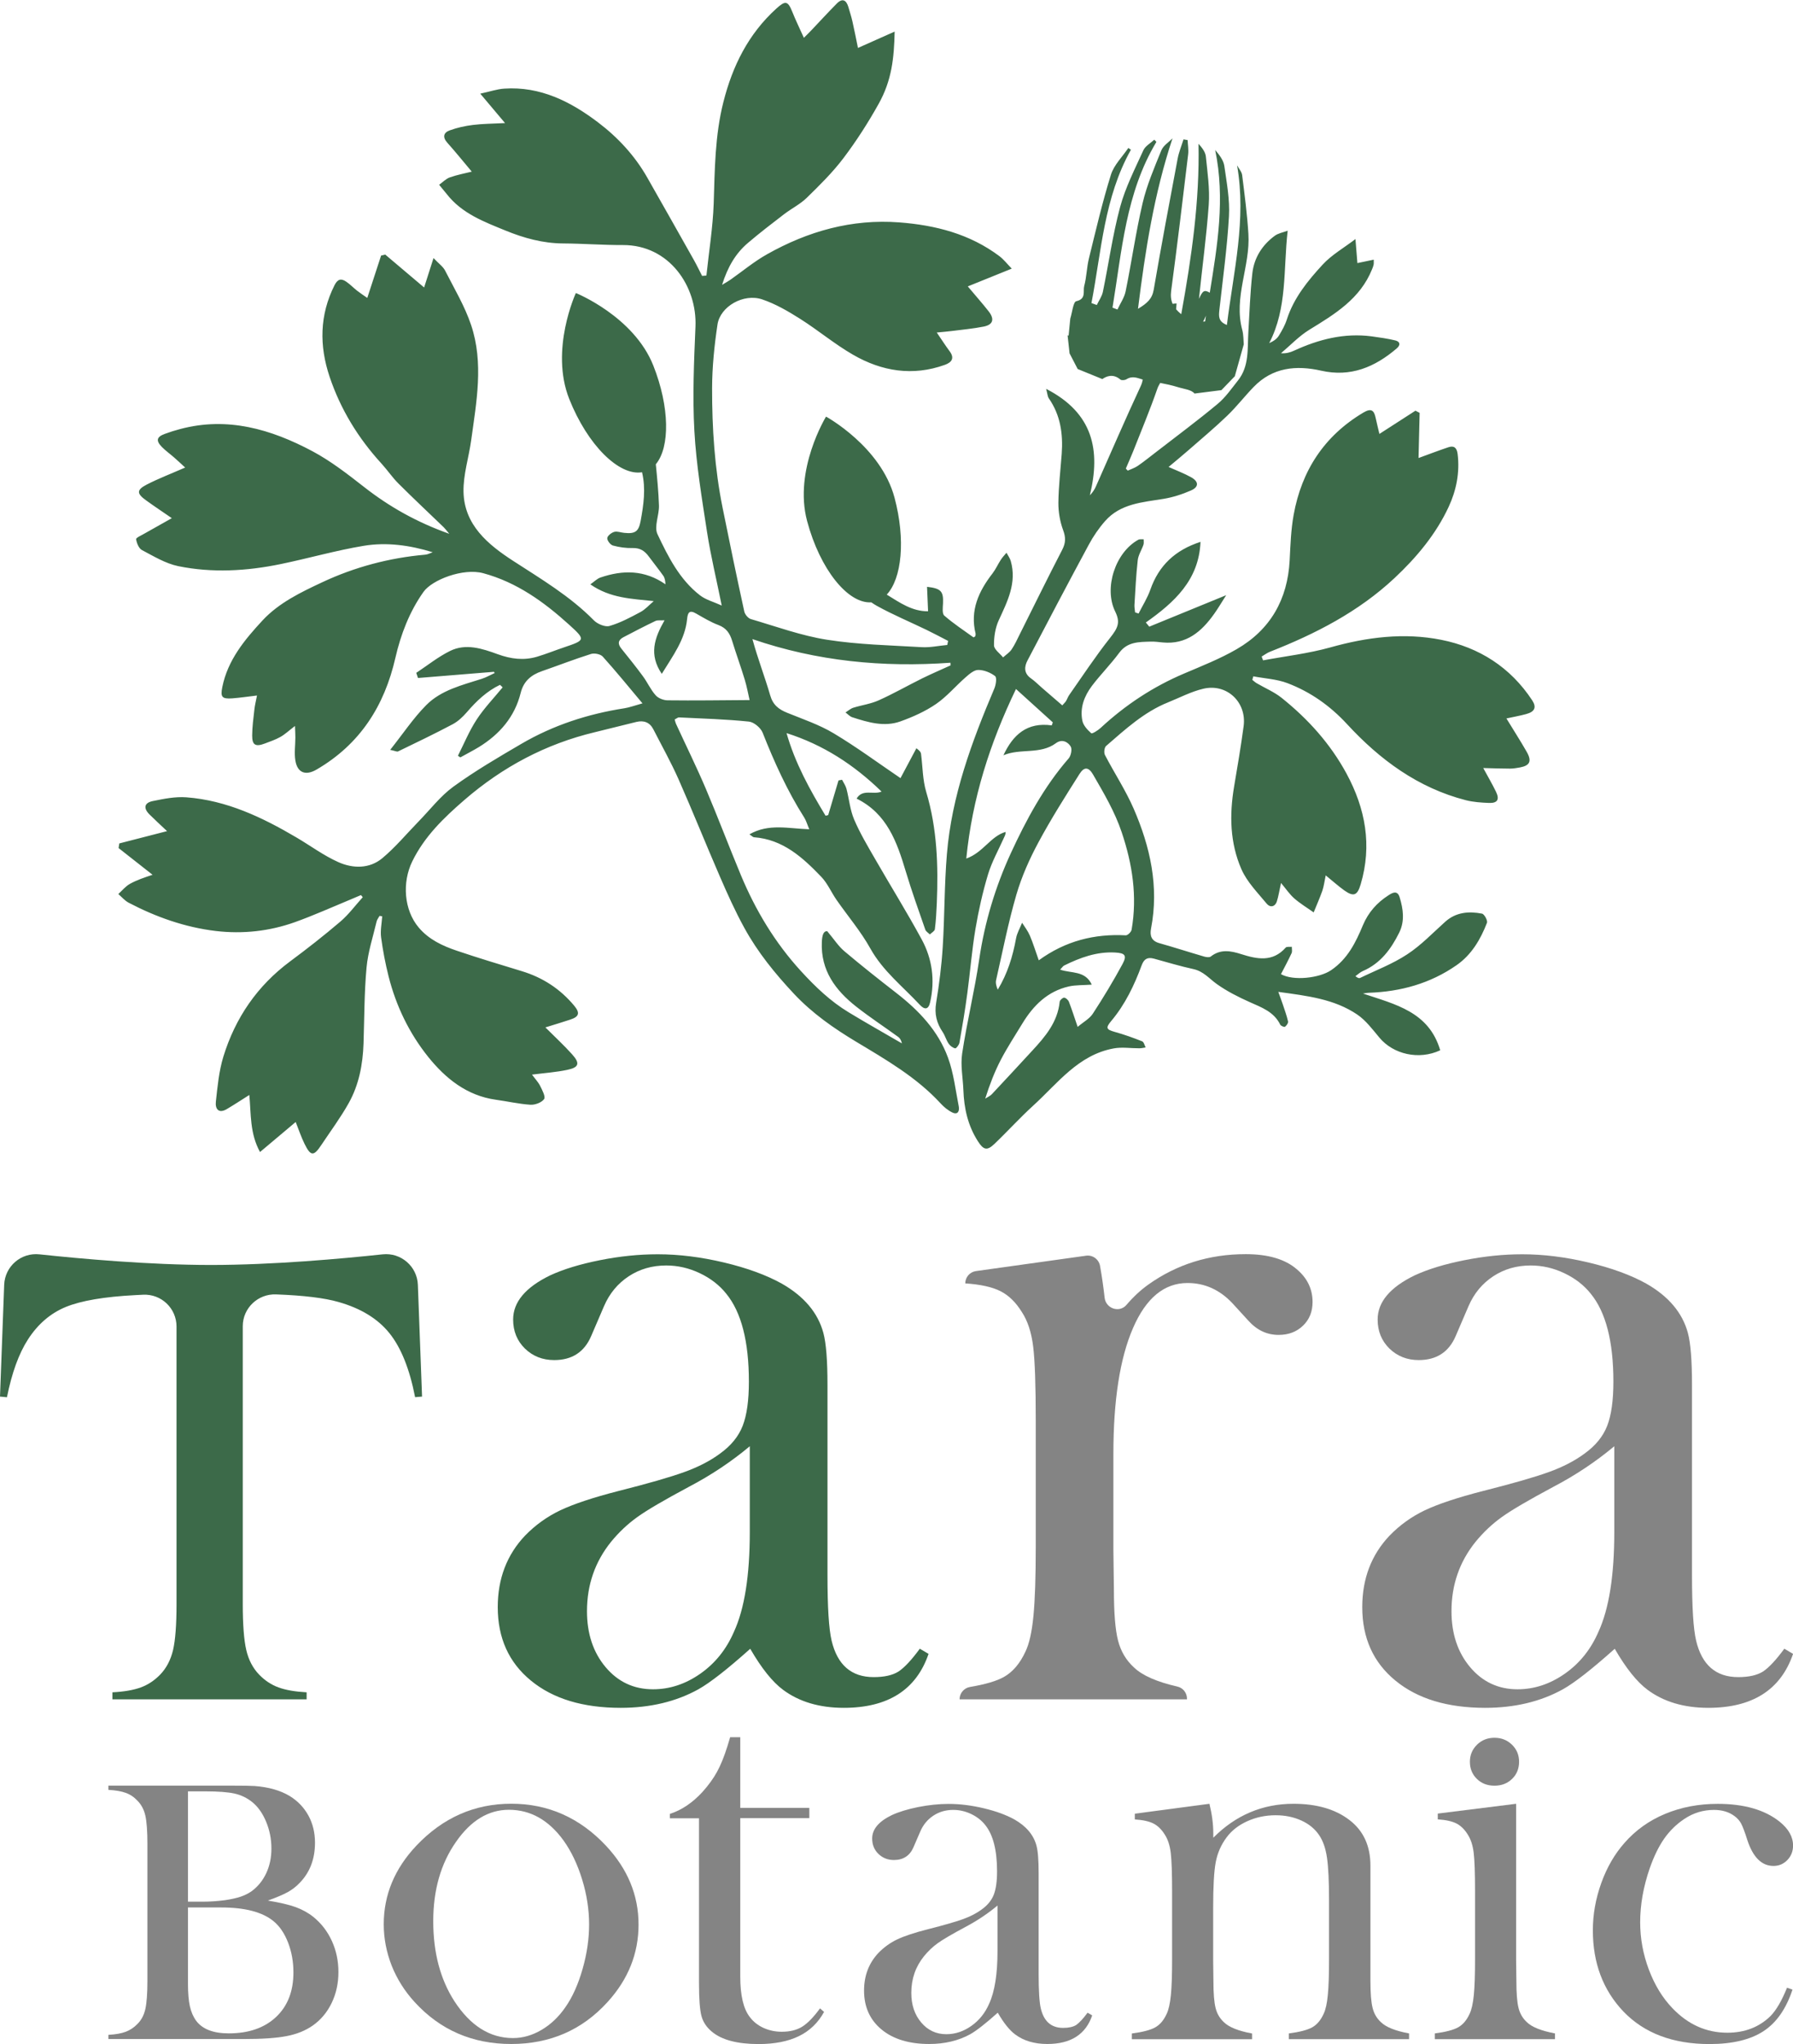
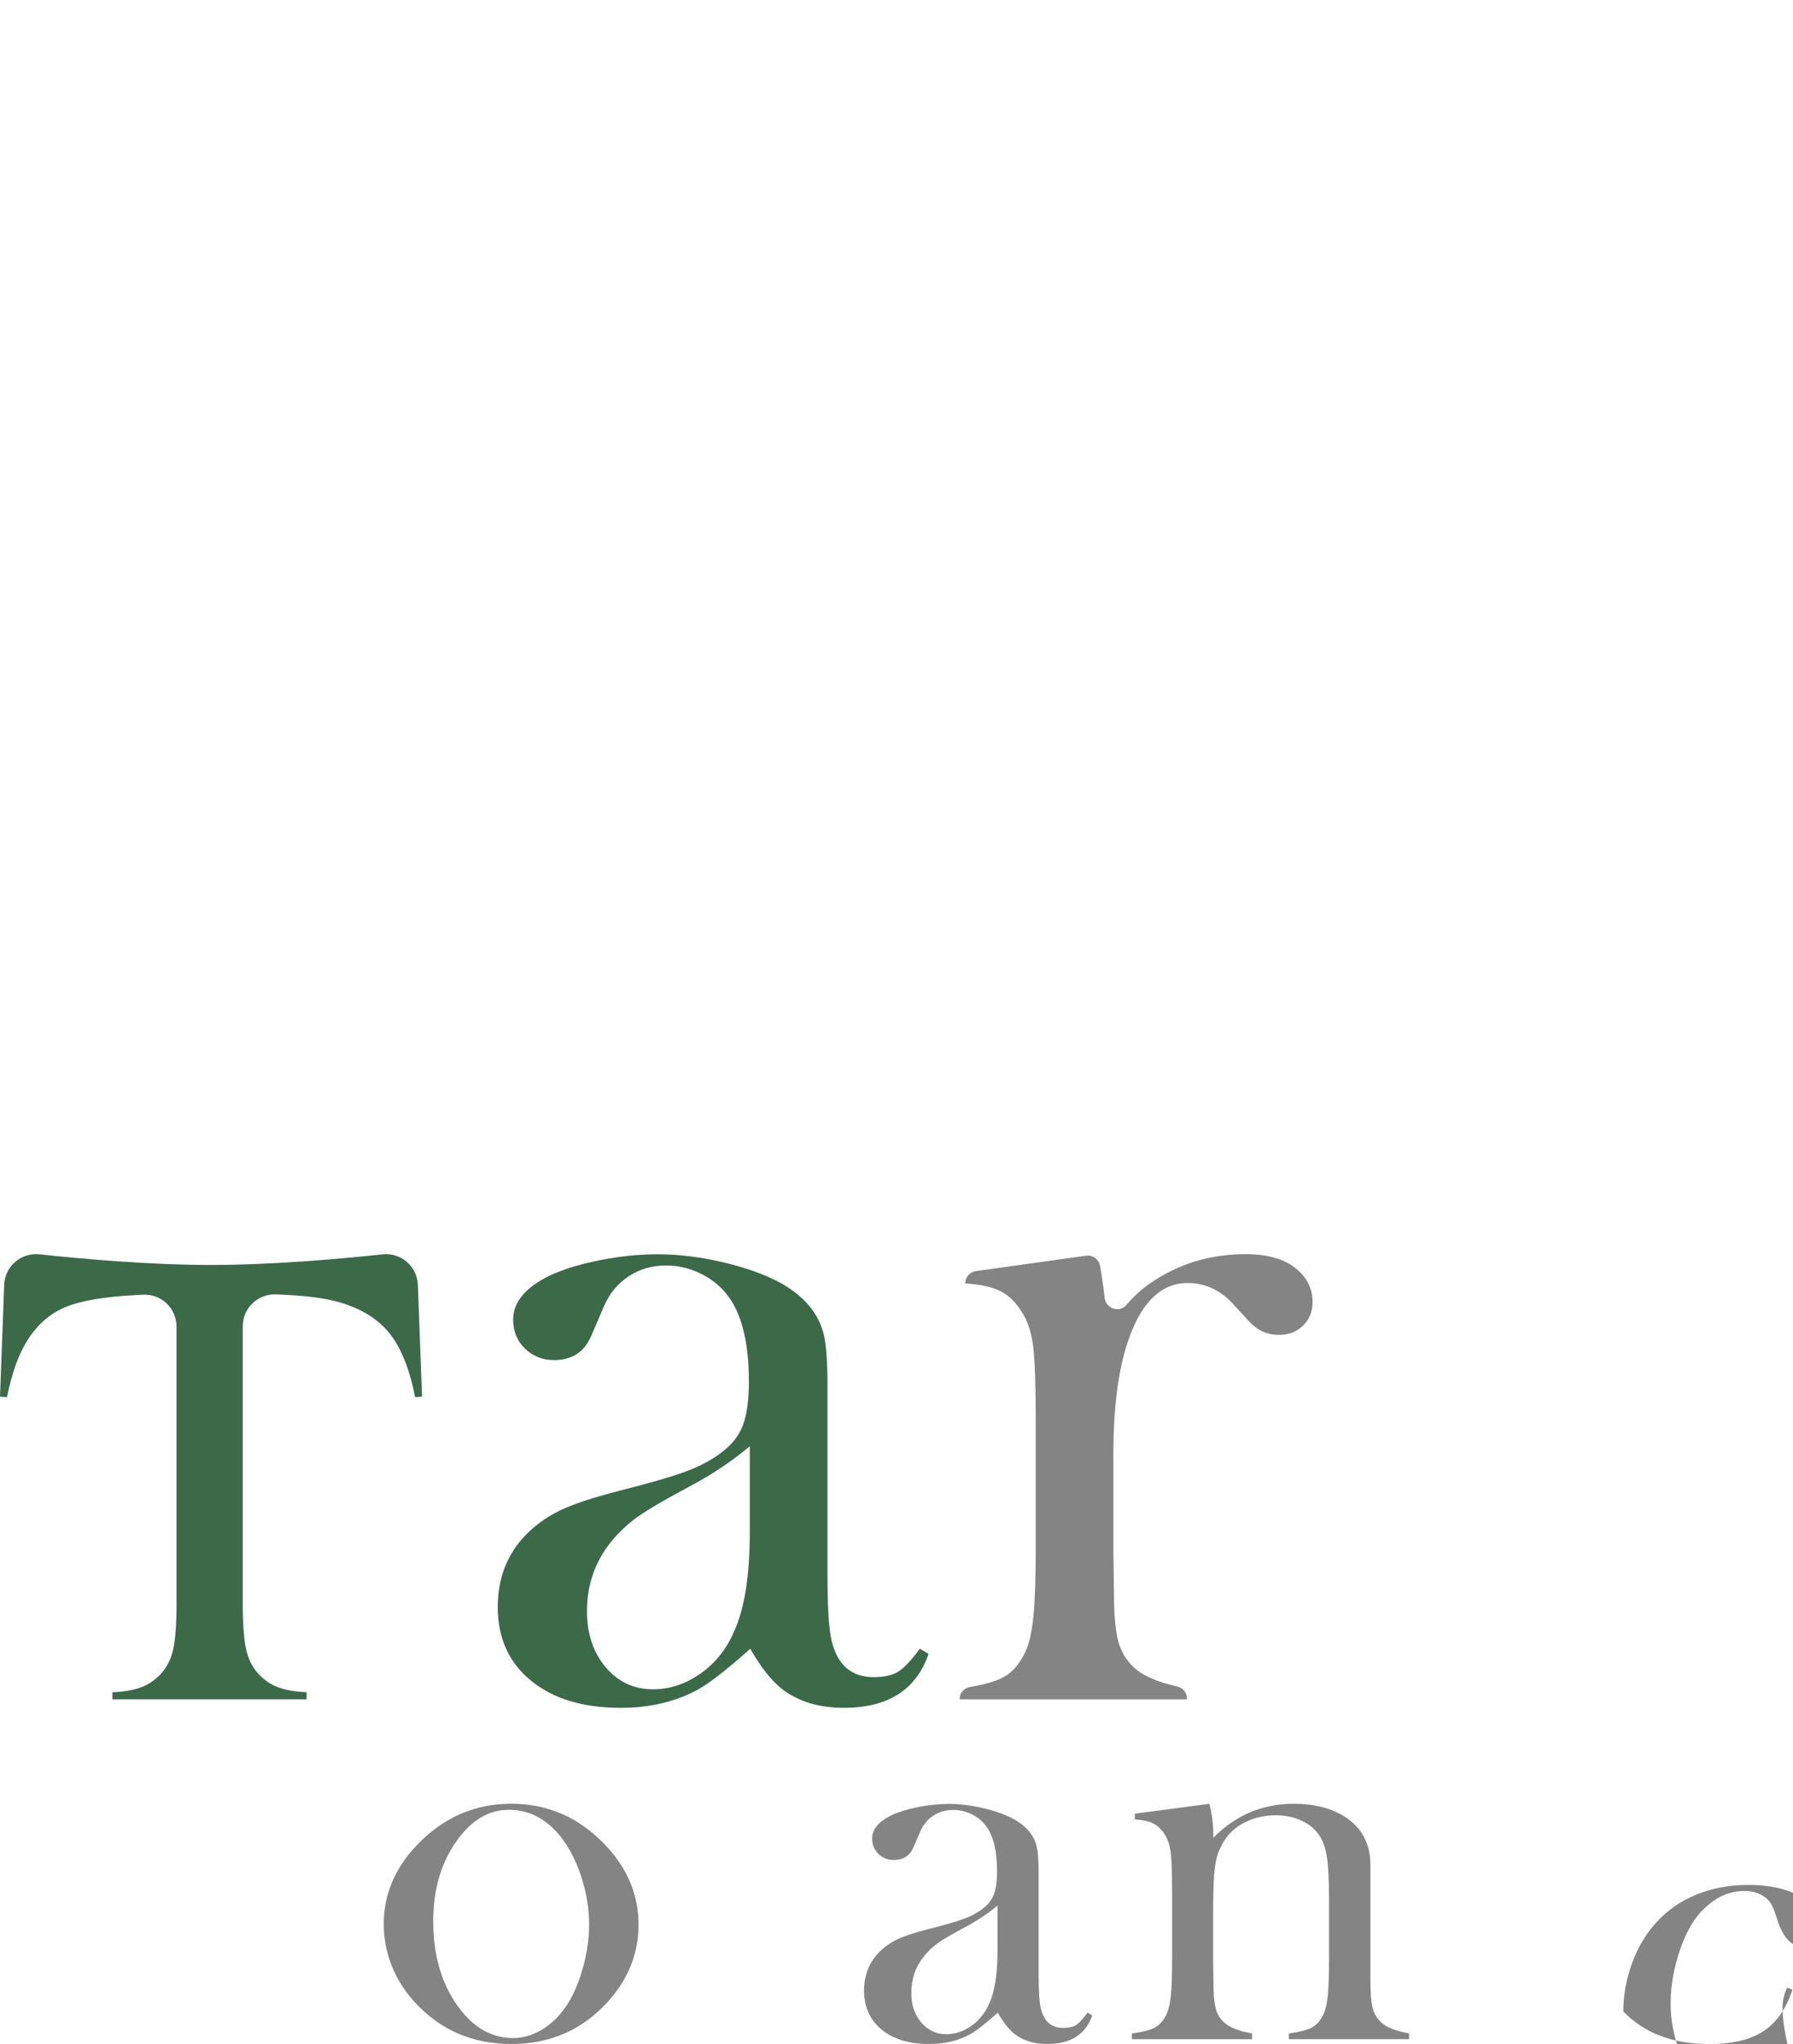
<svg xmlns="http://www.w3.org/2000/svg" version="1.1" id="Layer_1" x="0px" y="0px" viewBox="0 0 278.52 317.4" style="enable-background:new 0 0 278.52 317.4;" xml:space="preserve">
  <style type="text/css">
	.st0{fill:#3C6A49;}
	.st1{fill:#848484;}
</style>
  <g>
-     <path class="st0" d="M20.18,137.25c-0.68,0.38-1.21,1.04-1.8,1.58c0.53,0.46,1,1.03,1.61,1.35c4.26,2.23,8.76,3.82,13.54,4.39   c4.17,0.49,8.31,0.04,12.27-1.37c2.91-1.04,5.74-2.32,8.6-3.5c0.56-0.23,1.12-0.47,1.67-0.71c0.09,0.11,0.18,0.22,0.28,0.33   c-1.15,1.27-2.18,2.68-3.48,3.79c-2.53,2.16-5.15,4.21-7.82,6.19c-5.1,3.79-8.5,8.77-10.35,14.77c-0.69,2.25-0.91,4.66-1.17,7.01   c-0.12,1.09,0.41,1.91,1.71,1.14c1.13-0.67,2.23-1.39,3.49-2.19c0.28,2.97,0.06,5.96,1.66,8.86c1.88-1.58,3.63-3.05,5.54-4.66   c0.49,1.23,0.86,2.34,1.37,3.38c0.96,1.96,1.43,1.98,2.62,0.18c1.43-2.15,2.98-4.23,4.24-6.48c1.6-2.85,2.2-6.02,2.31-9.28   c0.13-3.94,0.11-7.89,0.47-11.8c0.22-2.4,1-4.76,1.56-7.13c0.07-0.31,0.3-0.59,0.46-0.88c0.14,0.02,0.27,0.05,0.41,0.07   c-0.07,1.09-0.31,2.21-0.17,3.27c0.27,2.03,0.66,4.06,1.16,6.05c1.16,4.59,3.2,8.82,6.14,12.49c2.69,3.35,6,6.04,10.52,6.67   c1.8,0.25,3.58,0.66,5.38,0.78c0.72,0.04,1.74-0.34,2.12-0.88c0.26-0.36-0.29-1.39-0.61-2.04c-0.31-0.61-0.81-1.13-1.27-1.76   c1.96-0.25,3.75-0.37,5.49-0.74c1.81-0.38,2-1.01,0.75-2.4c-1.26-1.41-2.66-2.69-4.16-4.19c1.36-0.42,2.62-0.8,3.86-1.21   c1.37-0.45,1.55-1.02,0.64-2.13c-2.18-2.63-4.91-4.41-8.18-5.4c-3.37-1.03-6.75-2.04-10.08-3.17c-2.22-0.75-4.33-1.73-5.91-3.59   c-2.32-2.74-2.59-7.03-1.02-10.26c1.91-3.91,4.91-6.79,8.12-9.57c5.93-5.12,12.63-8.69,20.25-10.51c2.16-0.52,4.31-1.08,6.47-1.6   c1.14-0.27,2.06,0.06,2.62,1.15c1.32,2.58,2.74,5.11,3.91,7.75c2.21,5,4.24,10.08,6.42,15.1c1.17,2.7,2.38,5.4,3.8,7.98   c2.07,3.78,4.76,7.09,7.73,10.26c2.85,3.03,6.17,5.34,9.65,7.43c4.66,2.8,9.37,5.51,13.11,9.57c0.51,0.56,1.14,1.08,1.82,1.41   c0.9,0.43,1.13-0.28,1-0.95c-0.5-2.54-0.79-5.16-1.67-7.56c-1.53-4.19-4.54-7.34-8.03-10.05c-2.73-2.12-5.45-4.27-8.09-6.5   c-0.9-0.76-1.56-1.81-2.64-3.09c-0.62-0.04-0.79,0.68-0.84,1.7c-0.18,4.4,2.12,7.48,5.34,10.01c2.11,1.66,4.36,3.13,6.53,4.71   c0.28,0.2,0.47,0.54,0.57,1c-2.76-1.61-5.55-3.17-8.28-4.83c-2.81-1.7-5.14-3.93-7.37-6.36c-4.06-4.43-7.08-9.46-9.37-14.95   c-1.85-4.44-3.55-8.95-5.43-13.38c-1.45-3.41-3.1-6.75-4.65-10.12c-0.08-0.18-0.12-0.38-0.2-0.66c0.26-0.12,0.48-0.33,0.69-0.32   c3.62,0.18,7.24,0.28,10.84,0.65c0.78,0.08,1.83,0.96,2.13,1.71c1.81,4.57,3.82,9.03,6.46,13.18c0.31,0.49,0.47,1.08,0.79,1.83   c-3.24-0.1-6.29-0.94-9.3,0.79c0.39,0.25,0.54,0.44,0.71,0.45c4.49,0.33,7.56,3.13,10.45,6.14c0.98,1.02,1.56,2.42,2.39,3.61   c1.75,2.51,3.76,4.87,5.24,7.53c1.95,3.5,5.03,5.89,7.66,8.72c0.73,0.79,1.35,0.83,1.62-0.36c0.78-3.42,0.34-6.75-1.31-9.78   c-2.29-4.22-4.83-8.3-7.22-12.46c-1.16-2.01-2.36-4.02-3.27-6.15c-0.64-1.5-0.78-3.2-1.2-4.8c-0.13-0.48-0.45-0.92-0.68-1.38   c-0.18,0.04-0.37,0.07-0.55,0.11c-0.53,1.79-1.07,3.59-1.6,5.38c-0.14,0.03-0.27,0.06-0.41,0.1c-2.45-4.05-4.74-8.18-6.06-12.83   c5.7,1.81,10.48,4.92,14.76,9.08c-1.29,0.55-2.95-0.48-3.88,1.09c4.75,2.34,6.28,6.77,7.65,11.34c0.91,3.03,1.98,6.01,3.02,9   c0.1,0.3,0.47,0.5,0.71,0.75c0.27-0.27,0.74-0.51,0.78-0.81c0.17-1.33,0.24-2.68,0.3-4.03c0.24-5.83,0.06-11.6-1.64-17.27   c-0.57-1.89-0.55-3.96-0.81-5.94c-0.03-0.23-0.17-0.45-0.72-0.86c-0.86,1.62-1.72,3.23-2.47,4.64c-3.44-2.33-6.8-4.82-10.38-6.96   c-2.23-1.34-4.77-2.19-7.2-3.18c-1.32-0.53-2.23-1.21-2.66-2.72c-0.83-2.86-1.92-5.65-2.76-8.73c10.04,3.45,20.29,4.42,30.76,3.67   c0.01,0.14,0.02,0.27,0.02,0.41c-1.47,0.67-2.96,1.31-4.41,2.02c-2.26,1.12-4.46,2.38-6.76,3.41c-1.24,0.56-2.64,0.74-3.95,1.15   c-0.43,0.14-0.8,0.48-1.2,0.73c0.35,0.26,0.67,0.63,1.06,0.75c2.44,0.79,4.95,1.54,7.47,0.64c1.92-0.69,3.85-1.55,5.53-2.7   c1.69-1.16,3.05-2.8,4.61-4.16c0.57-0.5,1.3-1.14,1.96-1.13c0.89,0,1.89,0.41,2.6,0.95c0.3,0.23,0.14,1.35-0.11,1.93   c-3.51,8.27-6.62,16.66-7.37,25.7c-0.4,4.81-0.35,9.65-0.65,14.46c-0.18,2.89-0.55,5.78-1.02,8.64c-0.29,1.73,0.07,3.16,1.02,4.56   c0.37,0.55,0.54,1.24,0.92,1.79c0.23,0.34,0.64,0.65,1.02,0.73c0.16,0.03,0.6-0.54,0.66-0.88c0.45-2.55,0.88-5.1,1.22-7.67   c0.45-3.34,0.71-6.7,1.27-10.02c0.48-2.85,1.12-5.69,1.95-8.45c0.59-1.95,1.61-3.76,2.45-5.64c0.12-0.27,0.29-0.52,0.28-0.95   c-2.35,0.68-3.46,3.19-6.11,4.14c0.93-9.35,3.65-17.86,7.72-26.33c2,1.81,3.86,3.5,5.72,5.18c-0.05,0.16-0.11,0.32-0.16,0.47   c-3.84-0.54-6.03,1.46-7.51,4.64c2.63-1.12,5.71-0.07,8.16-1.88c0.9-0.67,1.83-0.24,2.29,0.52c0.25,0.41,0.05,1.42-0.31,1.84   c-3.85,4.42-6.61,9.56-9.02,14.79c-2.37,5.17-4.03,10.65-4.87,16.36c-0.72,4.92-1.92,9.77-2.66,14.68   c-0.28,1.84,0.12,3.79,0.19,5.68c0.1,2.83,0.69,5.5,2.25,7.94c0.84,1.31,1.39,1.54,2.53,0.46c2.06-1.96,3.98-4.09,6.08-6   c3.8-3.46,6.98-7.86,12.49-8.87c1.29-0.24,2.66-0.01,3.99-0.02c0.32,0,0.65-0.08,0.97-0.13c-0.17-0.33-0.27-0.84-0.54-0.95   c-1.38-0.55-2.78-1.05-4.21-1.45c-1.35-0.37-1.51-0.62-0.6-1.7c2.17-2.58,3.59-5.56,4.74-8.67c0.37-1,0.93-1.28,1.9-1.02   c2.05,0.56,4.09,1.18,6.16,1.63c1.53,0.34,2.43,1.47,3.6,2.31c1.57,1.12,3.35,2.02,5.12,2.81c1.86,0.83,3.76,1.5,4.74,3.5   c0.1,0.2,0.63,0.41,0.74,0.33c0.24-0.18,0.53-0.59,0.47-0.84c-0.2-0.9-0.53-1.78-0.82-2.66c-0.18-0.55-0.4-1.1-0.69-1.92   c4.5,0.62,8.69,1.1,12.26,3.52c1.34,0.91,2.38,2.31,3.44,3.58c2.16,2.6,6.14,3.52,9.45,1.97c-1.76-6-7-7.13-12-8.81   c0.31-0.04,0.61-0.11,0.92-0.12c4.93-0.17,9.53-1.44,13.6-4.27c2.33-1.61,3.74-4,4.74-6.59c0.14-0.35-0.41-1.36-0.77-1.43   c-2.05-0.39-4.03-0.24-5.71,1.26c-1.94,1.74-3.76,3.66-5.92,5.07c-2.26,1.49-4.86,2.47-7.31,3.66c-0.15,0.07-0.37,0.01-0.72-0.28   c0.38-0.27,0.73-0.61,1.14-0.79c2.75-1.18,4.39-3.41,5.66-5.97c0.89-1.8,0.62-3.65,0.07-5.48c-0.34-1.14-1.11-0.73-1.72-0.33   c-1.79,1.14-3.15,2.66-3.99,4.66c-1.12,2.69-2.38,5.25-4.95,6.99c-1.78,1.21-5.84,1.7-7.78,0.61c0.56-1.08,1.14-2.16,1.65-3.26   c0.13-0.28,0.03-0.66,0.04-0.99c-0.33,0.04-0.8-0.06-0.96,0.13c-2.03,2.29-4.44,1.79-6.9,1.01c-1.63-0.52-3.22-0.82-4.73,0.37   c-0.21,0.17-0.7,0.1-1.02,0.01c-2.34-0.68-4.65-1.43-6.99-2.09c-1.24-0.35-1.48-1.19-1.27-2.27c1.26-6.52-0.13-12.7-2.71-18.63   c-1.25-2.87-3-5.52-4.45-8.31c-0.19-0.36-0.1-1.17,0.18-1.41c2.98-2.58,5.89-5.27,9.63-6.77c1.81-0.73,3.58-1.67,5.46-2.11   c3.65-0.87,6.77,2.08,6.27,5.81c-0.42,3.14-0.95,6.26-1.48,9.38c-0.74,4.39-0.65,8.76,1.14,12.84c0.87,1.98,2.52,3.64,3.93,5.35   c0.5,0.61,1.28,0.53,1.57-0.36c0.25-0.77,0.37-1.59,0.65-2.86c0.79,0.94,1.34,1.77,2.06,2.4c0.93,0.81,2,1.45,3.01,2.17   c0.45-1.12,0.95-2.23,1.35-3.37c0.24-0.71,0.33-1.47,0.52-2.38c1.1,0.89,1.97,1.68,2.91,2.35c1.45,1.02,2.01,0.76,2.52-0.96   c1.8-6.06,0.74-11.76-2.2-17.2c-2.51-4.63-5.98-8.48-10.07-11.75c-1.16-0.93-2.59-1.52-3.88-2.28c-0.25-0.14-0.46-0.35-0.68-0.52   c0.05-0.18,0.1-0.36,0.15-0.55c1.78,0.34,3.65,0.43,5.31,1.06c3.57,1.36,6.61,3.5,9.26,6.37c5.09,5.52,11.02,9.9,18.46,11.81   c1.15,0.29,2.36,0.37,3.55,0.42c1.35,0.06,1.71-0.53,1.12-1.74c-0.58-1.19-1.25-2.34-1.98-3.68c1.51,0.04,2.83,0.09,4.15,0.09   c0.52,0,1.04-0.09,1.55-0.18c1.55-0.29,1.88-0.98,1.05-2.43c-0.97-1.7-2.03-3.34-3.15-5.18c1.09-0.24,2.09-0.41,3.07-0.68   c1.35-0.36,1.64-1.06,0.93-2.14c-3.38-5.13-8.24-8.22-14.13-9.39c-5.77-1.15-11.53-0.42-17.22,1.18   c-3.41,0.95-6.96,1.36-10.45,2.01c-0.07-0.2-0.15-0.39-0.22-0.59c0.43-0.25,0.84-0.57,1.3-0.75c7.06-2.77,13.74-6.2,19.33-11.43   c3.43-3.21,6.45-6.82,8.43-11.09c1.17-2.52,1.74-5.31,1.38-8.19c-0.12-0.96-0.55-1.34-1.44-1.04c-1.5,0.5-2.98,1.07-4.63,1.67   c0.06-2.31,0.11-4.66,0.17-7.01c-0.22-0.11-0.43-0.23-0.65-0.34c-1.78,1.15-3.57,2.3-5.6,3.61c-0.2-0.88-0.41-1.67-0.58-2.48   c-0.25-1.22-0.71-1.55-1.92-0.83c-6.08,3.62-9.58,9.01-10.82,15.87c-0.42,2.32-0.5,4.71-0.62,7.08   c-0.32,6.06-2.99,10.76-8.24,13.79c-2.58,1.49-5.39,2.6-8.14,3.77c-4.84,2.05-9.14,4.89-12.98,8.45c-0.42,0.39-1.32,0.95-1.46,0.83   c-0.59-0.52-1.23-1.21-1.38-1.94c-0.41-1.99,0.29-3.83,1.48-5.41c1.34-1.77,2.93-3.36,4.25-5.15c1.29-1.74,3.09-1.67,4.89-1.73   c0.62-0.02,1.24,0.07,1.87,0.13c3.67,0.35,6.02-1.68,7.97-4.42c0.59-0.82,1.1-1.7,1.88-2.92c-4.28,1.75-8.11,3.32-11.95,4.89   c-0.18-0.22-0.36-0.44-0.53-0.65c4.4-3.11,8.25-6.57,8.49-12.52c-3.96,1.28-6.48,3.69-7.79,7.42c-0.45,1.29-1.21,2.48-1.83,3.71   c-0.18-0.06-0.36-0.12-0.54-0.18c-0.03-0.38-0.12-0.76-0.1-1.14c0.14-2.32,0.25-4.65,0.51-6.95c0.09-0.83,0.61-1.6,0.89-2.42   c0.09-0.25,0.02-0.56,0.03-0.84c-0.28,0.02-0.61-0.05-0.83,0.07c-3.59,1.98-5.37,7.51-3.6,11.13c0.84,1.71,0.45,2.55-0.81,4.14   c-2.24,2.83-4.23,5.86-6.31,8.82c-0.21,0.29-0.32,0.65-0.51,0.96c-0.1,0.17-0.26,0.31-0.58,0.67c-1.07-0.92-2.1-1.82-3.14-2.71   c-0.58-0.5-1.12-1.06-1.75-1.5c-1.1-0.78-1.02-1.81-0.51-2.77c3.14-6.01,6.3-12.01,9.52-17.98c0.7-1.3,1.56-2.56,2.54-3.67   c2.4-2.72,5.81-2.9,9.08-3.44c1.45-0.24,2.9-0.71,4.25-1.3c1.23-0.54,1.23-1.36,0.06-2.03c-1.06-0.6-2.22-1.03-3.54-1.62   c1.06-0.89,2.08-1.72,3.06-2.58c2.03-1.78,4.11-3.51,6.05-5.38c1.45-1.39,2.69-3,4.09-4.45c2.95-3.06,6.61-3.42,10.51-2.54   c4.57,1.03,8.33-0.55,11.73-3.46c0.64-0.55,0.51-1.06-0.22-1.24c-1.2-0.29-2.44-0.46-3.67-0.63c-4.26-0.56-8.24,0.46-12.08,2.23   c-0.59,0.27-1.23,0.45-2.01,0.39c1.46-1.23,2.8-2.66,4.41-3.65c3.95-2.42,7.88-4.79,9.73-9.37c0.1-0.24,0.2-0.48,0.25-0.73   c0.04-0.19,0.02-0.39,0.02-0.78c-0.88,0.18-1.65,0.35-2.54,0.53c-0.11-1.32-0.21-2.55-0.3-3.73c-1.81,1.38-3.7,2.45-5.1,3.97   c-2.3,2.5-4.48,5.16-5.56,8.52c-0.28,0.88-0.75,1.71-1.24,2.51c-0.3,0.49-0.8,0.85-1.5,1.16c2.84-5.46,2.18-11.4,2.87-17.46   c-0.76,0.28-1.47,0.4-1.99,0.78c-1.97,1.44-3.23,3.43-3.5,5.85c-0.34,3.04-0.44,6.11-0.62,9.17c-0.15,2.57,0.15,5.25-1.61,7.46   c-1,1.26-1.94,2.63-3.16,3.64c-3.1,2.58-6.35,4.99-9.54,7.46c-0.95,0.73-1.88,1.48-2.86,2.16c-0.47,0.32-1.04,0.5-1.56,0.74   c-0.1-0.11-0.2-0.21-0.3-0.32c0.37-0.88,0.77-1.75,1.12-2.63c1.29-3.27,2.65-6.52,3.8-9.84c0.11-0.31,0.28-0.56,0.42-0.83   c0.89,0.17,1.79,0.36,2.7,0.64c1.05,0.33,2.12,0.39,2.63,1.01c1.51-0.19,2.75-0.35,4.18-0.53c0.41-0.42,1.08-1.12,2.08-2.16   c0.36-1.27,0.87-3.09,1.39-4.95c-0.06-0.66-0.03-1.47-0.23-2.22c-1.39-5.1,1.27-9.93,0.95-14.94c-0.19-3.05-0.59-6.09-0.97-9.12   c-0.07-0.53-0.52-1.02-0.79-1.52c1.48,8.43-0.56,16.5-1.58,24.79c-1.36-0.53-1.27-1.38-1.17-2.32c0.54-4.85,1.21-9.69,1.49-14.55   c0.15-2.59-0.35-5.23-0.72-7.82c-0.13-0.89-0.76-1.71-1.42-2.48c1.57,7.55,0.34,14.86-0.84,22.16c-0.88-0.53-1.13-0.26-1.68,0.96   c0.5-4.87,1.17-9.73,1.52-14.61c0.18-2.48-0.2-5.01-0.45-7.5c-0.07-0.7-0.58-1.35-1.14-1.98c0.18,8.91-1.07,17.59-2.68,26.47   c-0.32-0.26-0.58-0.51-0.8-0.77c0.02-0.31,0.05-0.59,0.07-0.9c-0.23,0-0.41,0.04-0.61,0.06c-0.26-0.59-0.33-1.24-0.23-2.01   c0.95-7.06,1.79-14.13,2.64-21.2c0.09-0.73-0.05-1.48-0.08-2.22c-0.21-0.04-0.43-0.07-0.64-0.11c-0.31,1-0.72,1.98-0.91,2.99   c-1.28,6.78-2.55,13.56-3.72,20.36c-0.24,1.41-1.02,2.11-2.44,2.96c1.14-9.14,2.5-17.84,5.36-26.47c-0.59,0.61-1.43,1.12-1.73,1.86   c-1.09,2.68-2.25,5.38-2.91,8.18c-1.06,4.53-1.71,9.15-2.64,13.71c-0.2,0.99-0.84,1.89-1.27,2.83c-0.26-0.1-0.52-0.2-0.77-0.29   c1.46-8.78,2.04-17.78,6.82-25.74c-0.11-0.11-0.22-0.23-0.33-0.34c-0.58,0.54-1.4,0.98-1.7,1.65c-1.31,2.89-2.79,5.77-3.61,8.81   c-1.16,4.32-1.77,8.79-2.68,13.18c-0.15,0.71-0.62,1.35-0.94,2.03c-0.28-0.1-0.55-0.2-0.83-0.3c1.55-8.05,1.96-16.38,6.13-23.81   c-0.14-0.09-0.27-0.19-0.4-0.28c-0.93,1.38-2.24,2.65-2.71,4.17c-1.33,4.26-2.34,8.63-3.41,12.97c-0.35,1.41-0.36,2.91-0.74,4.31   c-0.21,0.79,0.36,2-1.23,2.35c-0.48,0.11-0.62,1.73-0.93,2.7c-0.08,0.82-0.17,1.74-0.26,2.65c-0.05-0.02-0.11-0.04-0.16-0.06   c0.11,0.94,0.21,1.88,0.31,2.81c0.4,0.77,0.84,1.62,1.26,2.43c1.06,0.43,2.25,0.92,3.83,1.56c0.56-0.39,1.63-0.93,2.81,0.08   c0.18,0.15,0.7,0.1,0.94-0.05c0.93-0.58,1.69-0.2,2.53,0.05c-0.06,0.31-0.14,0.63-0.31,0.99c-2.4,5.15-4.65,10.38-6.96,15.58   c-0.21,0.48-0.49,0.93-0.95,1.4c1.71-7.02,0.5-12.79-6.79-16.53c0.2,0.72,0.21,1.17,0.42,1.48c1.81,2.6,2.22,5.52,2,8.59   c-0.19,2.54-0.49,5.08-0.52,7.62c-0.01,1.42,0.25,2.92,0.74,4.25c0.42,1.13,0.41,1.97-0.14,3.04c-2.26,4.36-4.42,8.78-6.62,13.17   c-0.39,0.79-0.76,1.6-1.25,2.32c-0.33,0.48-0.87,0.82-1.32,1.23c-0.5-0.62-1.4-1.24-1.41-1.87c-0.02-1.3,0.2-2.73,0.74-3.9   c1.36-2.95,2.83-5.82,1.86-9.21c-0.13-0.45-0.44-0.85-0.66-1.27c-0.3,0.36-0.63,0.7-0.88,1.09c-0.45,0.69-0.79,1.47-1.29,2.12   c-2.15,2.77-3.52,5.74-2.63,9.35c0.03,0.13-0.04,0.29-0.05,0.42c-0.12,0.07-0.26,0.18-0.29,0.15c-1.53-1.1-3.11-2.14-4.52-3.37   c-0.36-0.31-0.23-1.26-0.2-1.91c0.08-1.86-0.3-2.31-2.48-2.56c0.05,1.26,0.11,2.5,0.16,3.8c-2.49,0.02-4.4-1.35-6.42-2.59   c2.34-2.51,2.95-8.52,1.21-15.05c-2.12-7.95-10.64-12.59-10.64-12.59s-5.07,8.26-2.94,16.22c2,7.5,6.34,12.86,9.97,12.62   c0.29,0.21,0.59,0.39,0.89,0.56c2.48,1.37,5.11,2.47,7.68,3.71c1.13,0.55,2.24,1.14,3.36,1.72c-0.04,0.21-0.08,0.42-0.13,0.63   c-1.33,0.12-2.66,0.42-3.98,0.34c-4.91-0.29-9.85-0.39-14.69-1.15c-4.02-0.63-7.91-2.06-11.84-3.21c-0.43-0.13-0.92-0.72-1.02-1.18   c-1.17-5.36-2.29-10.73-3.37-16.11c-1.24-6.13-1.64-12.35-1.63-18.57c0.01-3.3,0.35-6.62,0.84-9.89c0.43-2.81,4.07-4.87,6.95-3.89   c2.07,0.7,4.03,1.84,5.89,3.02c2.8,1.77,5.36,3.93,8.23,5.58c4.46,2.57,9.25,3.36,14.25,1.56c1.03-0.37,1.56-1.01,0.74-2.11   c-0.64-0.86-1.22-1.77-2-2.91c0.93-0.09,1.66-0.15,2.38-0.24c1.64-0.21,3.29-0.36,4.91-0.68c1.46-0.29,1.72-1.15,0.77-2.37   c-0.99-1.26-2.06-2.46-3.24-3.87c2.3-0.93,4.38-1.77,6.83-2.76c-0.74-0.76-1.26-1.44-1.91-1.93c-4.6-3.46-9.94-4.82-15.56-5.25   c-7.37-0.56-14.19,1.37-20.56,4.96c-2.01,1.13-3.81,2.64-5.71,3.97c-0.27,0.19-0.57,0.35-1.26,0.77c0.89-2.82,2.12-4.9,4.03-6.52   c1.81-1.54,3.71-3,5.6-4.45c1.15-0.88,2.49-1.54,3.52-2.54c2-1.95,4.02-3.94,5.7-6.16c2.02-2.67,3.84-5.51,5.47-8.43   c2.04-3.65,2.4-7.08,2.49-11.23c-1.94,0.87-3.78,1.69-5.7,2.54c-0.28-1.37-0.55-2.75-0.86-4.12c-0.17-0.75-0.41-1.49-0.63-2.24   c-0.32-1.07-0.92-1.42-1.79-0.54c-1.35,1.36-2.64,2.77-3.96,4.16c-0.33,0.35-0.67,0.68-1.16,1.17c-0.68-1.51-1.29-2.76-1.8-4.04   c-0.7-1.73-1.07-1.77-2.48-0.5c-4.34,3.94-6.8,8.89-8.22,14.5c-1.32,5.2-1.34,10.48-1.51,15.78c-0.13,3.73-0.74,7.45-1.13,11.17   c-0.22,0.02-0.44,0.04-0.67,0.06c-0.42-0.81-0.81-1.64-1.26-2.44c-2.41-4.29-4.84-8.57-7.27-12.85c-1.93-3.39-4.56-6.22-7.62-8.54   c-4.27-3.24-8.98-5.63-14.59-5.25c-1.1,0.07-2.17,0.45-3.72,0.78c1.4,1.67,2.5,2.98,3.85,4.57c-1.97,0.1-3.49,0.1-4.99,0.29   c-1.22,0.15-2.45,0.42-3.6,0.84c-0.97,0.35-1.16,1.05-0.37,1.93c1.27,1.42,2.47,2.91,3.79,4.48c-1.07,0.27-2.27,0.49-3.4,0.89   c-0.62,0.22-1.12,0.76-1.67,1.15c0.4,0.48,0.8,0.96,1.19,1.45c2.35,3.02,5.8,4.3,9.15,5.67c2.84,1.16,5.78,1.97,8.9,1.99   c3.1,0.02,6.21,0.26,9.31,0.25c7.19-0.03,11.54,6.4,11.27,12.67c-0.23,5.39-0.47,10.81-0.17,16.19c0.29,5.26,1.17,10.5,1.97,15.72   c0.57,3.67,1.45,7.3,2.28,11.4c-1.27-0.58-2.48-0.89-3.38-1.59c-3.17-2.45-4.95-6-6.6-9.49c-0.56-1.18,0.27-2.95,0.23-4.44   c-0.07-2.14-0.28-4.28-0.49-6.42c2.21-2.65,2.17-8.87-0.39-15.33c-3.04-7.65-12.03-11.26-12.03-11.26s-4.07,8.8-1.03,16.45   c2.85,7.17,7.74,11.98,11.31,11.38c0,0,0,0,0,0c0.61,2.56,0.24,5.07-0.22,7.57c-0.31,1.66-0.86,2.02-2.57,1.84   c-0.52-0.05-1.07-0.28-1.53-0.15c-0.44,0.13-1.05,0.6-1.08,0.97c-0.03,0.37,0.48,1.04,0.88,1.15c0.99,0.27,2.05,0.42,3.08,0.39   c1.14-0.03,1.86,0.45,2.48,1.3c0.74,1.01,1.53,1.97,2.25,2.99c0.24,0.33,0.32,0.77,0.35,1.34c-3.25-2.26-6.64-2.24-10.11-1.05   c-0.52,0.18-0.94,0.63-1.56,1.06c3.12,2.17,6.43,2.23,9.85,2.6c-0.69,0.58-1.3,1.29-2.07,1.7c-1.55,0.83-3.13,1.68-4.8,2.16   c-0.68,0.2-1.87-0.3-2.43-0.87c-3.71-3.77-8.2-6.42-12.59-9.27c-3.85-2.5-7.56-5.55-7.66-10.7c-0.05-2.65,0.82-5.32,1.19-7.99   c0.82-5.97,1.97-11.99-0.01-17.9c-0.99-2.95-2.63-5.68-4.05-8.47c-0.31-0.6-0.95-1.04-1.79-1.93c-0.57,1.77-1,3.14-1.46,4.57   c-2.04-1.72-4.04-3.42-6.04-5.11c-0.21,0.05-0.42,0.1-0.64,0.15c-0.69,2.11-1.38,4.23-2.15,6.58c-0.54-0.38-1.08-0.73-1.58-1.12   c-0.57-0.45-1.07-0.98-1.67-1.39c-0.78-0.54-1.33-0.46-1.83,0.52c-2.34,4.65-2.39,9.41-0.77,14.24c1.71,5.08,4.46,9.55,8.08,13.5   c0.91,1,1.67,2.14,2.63,3.09c2.3,2.3,4.68,4.52,7.02,6.78c0.23,0.23,0.43,0.5,0.86,1.01c-5.04-1.79-9.32-4.2-13.26-7.29   c-2.56-2-5.16-4.02-8.01-5.54c-6.41-3.41-13.17-5.4-20.53-3.44c-0.8,0.21-1.6,0.46-2.38,0.75c-1.29,0.47-1.43,1.05-0.46,2.04   c0.58,0.59,1.26,1.07,1.89,1.62c0.59,0.52,1.17,1.06,1.72,1.57c-2.14,0.94-4.11,1.69-5.98,2.65c-1.58,0.82-1.56,1.39-0.11,2.43   c1.24,0.9,2.52,1.75,4.02,2.78c-1.48,0.83-2.9,1.62-4.3,2.42c-0.46,0.26-1.29,0.64-1.25,0.85c0.1,0.61,0.42,1.42,0.9,1.68   c1.82,0.96,3.67,2.09,5.64,2.5c5.29,1.08,10.64,0.77,15.92-0.32c4.32-0.89,8.57-2.12,12.92-2.84c3.53-0.58,7.11-0.1,10.69,1   c-0.38,0.13-0.76,0.35-1.15,0.38c-5.59,0.49-10.97,1.92-16.02,4.29c-3.31,1.55-6.71,3.18-9.26,5.92c-2.78,3-5.41,6.16-6.25,10.36   c-0.31,1.54-0.05,1.86,1.57,1.74c1.21-0.09,2.42-0.28,3.82-0.44c-0.16,0.84-0.34,1.53-0.41,2.22c-0.15,1.32-0.33,2.65-0.34,3.98   c-0.01,1.51,0.53,1.8,1.98,1.25c0.81-0.31,1.65-0.59,2.41-1.02c0.71-0.4,1.32-0.98,2.26-1.7c0.03,0.77,0.06,1.28,0.06,1.79   c0,1.19-0.19,2.41,0,3.57c0.31,1.92,1.6,2.4,3.29,1.41c6.74-3.92,10.54-9.87,12.25-17.36c0.84-3.65,2.19-7.17,4.37-10.24   c1.32-1.86,6.15-3.74,9.28-2.89c5.21,1.41,9.43,4.46,13.34,8c2.57,2.33,2.51,2.4-0.73,3.49c-1.43,0.48-2.83,1.05-4.27,1.48   c-2.06,0.61-4.05,0.35-6.09-0.39c-2.39-0.87-4.94-1.73-7.41-0.51c-1.86,0.92-3.51,2.25-5.25,3.4c0.09,0.27,0.18,0.53,0.27,0.8   c3.93-0.32,7.87-0.64,11.8-0.96c0.04,0.06,0.07,0.13,0.11,0.19c-0.67,0.3-1.31,0.68-2.01,0.9c-3.07,0.98-6.31,1.75-8.63,4.09   c-2,2.02-3.6,4.44-5.59,6.94c0.78,0.16,1.06,0.33,1.23,0.24c2.84-1.38,5.68-2.73,8.46-4.21c0.84-0.44,1.59-1.15,2.22-1.88   c1.49-1.73,3.1-3.27,5.15-4.25c0.14,0.13,0.28,0.26,0.41,0.39c-1.36,1.66-2.87,3.22-4.04,5.01c-1.15,1.76-1.96,3.74-2.91,5.62   c0.13,0.08,0.25,0.17,0.38,0.25c0.96-0.54,1.95-1.04,2.89-1.61c3.21-1.98,5.55-4.67,6.48-8.4c0.45-1.82,1.62-2.8,3.3-3.38   c2.54-0.88,5.05-1.86,7.62-2.67c0.53-0.17,1.48,0.02,1.83,0.41c2.01,2.23,3.91,4.56,6.17,7.26c-1.29,0.36-2.03,0.64-2.79,0.76   c-5.68,0.88-11.07,2.63-16.03,5.53c-3.59,2.1-7.2,4.21-10.56,6.65c-2.02,1.47-3.6,3.56-5.37,5.37c-1.88,1.93-3.62,4.03-5.67,5.74   c-2,1.66-4.56,1.61-6.81,0.61c-2.29-1.02-4.35-2.56-6.53-3.84c-5.31-3.13-10.84-5.76-17.09-6.23c-1.72-0.13-3.5,0.23-5.21,0.58   c-1.35,0.27-1.5,1.11-0.51,2.09c0.86,0.85,1.74,1.66,2.72,2.58c-2.67,0.69-5.05,1.3-7.42,1.91c-0.04,0.24-0.07,0.48-0.11,0.72   c1.71,1.34,3.41,2.68,5.28,4.15C22.4,136.27,21.24,136.66,20.18,137.25z M186.89,49.95c0.16-0.3,0.3-0.61,0.44-0.92   c-0.04,0.29-0.09,0.58-0.13,0.88C187.1,49.92,187,49.93,186.89,49.95z M153.04,170.6c0.7-2.2,1.46-4.18,2.44-6.06   c1.01-1.93,2.21-3.76,3.34-5.62c1.7-2.79,3.91-4.99,7.21-5.74c1.07-0.24,2.22-0.18,3.56-0.28c-1.02-2.22-3.17-1.72-4.91-2.33   c0.29-0.3,0.42-0.54,0.62-0.64c2.49-1.23,5.06-2.17,7.89-2.02c1.58,0.08,1.9,0.45,1.18,1.79c-1.43,2.64-2.98,5.21-4.62,7.72   c-0.53,0.8-1.5,1.31-2.35,2.04c-0.5-1.46-0.89-2.68-1.35-3.88c-0.11-0.29-0.47-0.63-0.74-0.66c-0.22-0.02-0.67,0.38-0.7,0.63   c-0.32,3.16-2.23,5.41-4.26,7.6c-2.07,2.24-4.14,4.49-6.23,6.71C153.84,170.18,153.41,170.36,153.04,170.6z M167.69,120.18   c0.74-1.17,1.43-1.06,2.1,0.09c1.67,2.89,3.37,5.75,4.45,8.96c1.67,4.96,2.44,9.96,1.54,15.14c-0.06,0.35-0.61,0.89-0.91,0.87   c-4.86-0.25-9.34,0.85-13.51,3.88c-0.52-1.46-0.89-2.68-1.39-3.85c-0.3-0.7-0.79-1.33-1.2-1.98c-0.32,0.81-0.79,1.59-0.94,2.43   c-0.51,2.8-1.33,5.47-2.84,7.96c-0.22-0.51-0.36-1.02-0.26-1.48c1.01-4.43,1.88-8.91,3.15-13.27c0.82-2.81,2.04-5.55,3.43-8.13   C163.26,127.17,165.48,123.67,167.69,120.18z M96.52,100.72c-0.6-0.74-0.52-1.33,0.32-1.77c1.64-0.86,3.29-1.72,4.97-2.52   c0.33-0.16,0.79-0.07,1.42-0.11c-1.6,2.8-2.45,5.34-0.43,8.32c1.74-2.84,3.61-5.3,3.93-8.49c0.1-1.05,0.37-1.48,1.43-0.86   c1.12,0.64,2.24,1.32,3.44,1.77c1.23,0.46,1.78,1.3,2.13,2.46c0.62,2.02,1.35,4.01,1.96,6.03c0.34,1.12,0.54,2.28,0.75,3.16   c-4.42,0.03-8.59,0.09-12.76,0.04c-0.63-0.01-1.44-0.33-1.84-0.79c-0.78-0.88-1.27-2-1.97-2.95   C98.8,103.55,97.66,102.14,96.52,100.72z" />
    <g>
      <g>
        <path class="st0" d="M27.42,205.99c0-2.83-2.36-5.08-5.19-4.94c-0.39,0.02-0.79,0.04-1.18,0.06c-4.85,0.25-8.46,0.87-10.83,1.84     c-2.38,0.98-4.34,2.66-5.88,5.05c-1.42,2.2-2.5,5.19-3.26,8.97L0,216.87l0.65-17.36c0.11-2.87,2.62-5.04,5.48-4.73     c6.25,0.67,17.02,1.65,26.65,1.65s20.41-0.98,26.65-1.65c2.85-0.31,5.37,1.87,5.48,4.73l0.65,17.36l-1.08,0.09     c-0.85-4.37-2.18-7.69-3.99-9.94c-1.81-2.25-4.45-3.86-7.91-4.84c-2.14-0.62-5.38-1.02-9.7-1.18c-2.81-0.11-5.17,2.13-5.17,4.94     v43.11c0,3.21,0.18,5.59,0.54,7.15c0.36,1.56,1.03,2.84,2.01,3.85c0.88,0.91,1.88,1.57,3,1.98c1.12,0.41,2.57,0.66,4.37,0.76     v1.09H17.46v-1.09c1.82-0.09,3.29-0.35,4.41-0.76c1.12-0.41,2.11-1.07,3-1.98c0.98-1.01,1.64-2.28,2.01-3.82     c0.36-1.54,0.54-3.93,0.54-7.17V205.99z" />
        <path class="st0" d="M142.88,256.02l1.36,0.8c-1.91,5.58-6.3,8.38-13.16,8.38c-3.78,0-6.92-0.93-9.43-2.79     c-1.65-1.22-3.36-3.35-5.11-6.38c-3.57,3.19-6.26,5.29-8.07,6.3c-3.46,1.91-7.48,2.87-12.06,2.87c-5.86,0-10.51-1.41-13.94-4.23     c-3.44-2.82-5.15-6.62-5.15-11.41c0-4.41,1.41-8.11,4.23-11.09c1.6-1.65,3.43-2.96,5.5-3.95c2.08-0.98,5.08-1.98,9.02-2.99     c4.63-1.17,8.04-2.15,10.25-2.95c2.21-0.8,4.05-1.76,5.54-2.87c1.7-1.22,2.87-2.66,3.51-4.31c0.64-1.65,0.96-3.93,0.96-6.86     c0-6.22-1.17-10.77-3.51-13.64c-1.06-1.33-2.43-2.39-4.11-3.19c-1.68-0.8-3.42-1.2-5.23-1.2c-2.18,0-4.12,0.56-5.82,1.68     c-1.7,1.12-2.98,2.66-3.83,4.63l-1.99,4.63c-1.06,2.5-2.98,3.75-5.75,3.75c-1.81,0-3.32-0.6-4.55-1.79     c-1.22-1.2-1.83-2.7-1.83-4.51c0-2.71,1.92-5,5.76-6.86c2.08-0.96,4.65-1.74,7.71-2.35c3.06-0.61,6.06-0.92,8.99-0.92     c3.3,0,6.74,0.43,10.31,1.28c3.57,0.85,6.55,1.94,8.95,3.27c3.46,1.97,5.62,4.52,6.47,7.66c0.43,1.6,0.64,4.28,0.64,8.06v29.52     c0,5,0.21,8.4,0.64,10.21c0.9,3.78,3.08,5.66,6.54,5.66c1.65,0,2.94-0.29,3.87-0.88C140.5,258.94,141.6,257.77,142.88,256.02z      M116.47,224.58c-2.86,2.39-6.02,4.5-9.46,6.3c-3.87,2.07-6.55,3.64-8.03,4.71c-1.48,1.06-2.84,2.34-4.06,3.83     c-2.49,3.09-3.74,6.68-3.74,10.77c0,3.51,0.97,6.41,2.9,8.7c1.93,2.29,4.39,3.43,7.36,3.43c2.6,0,5.05-0.81,7.36-2.43     c2.31-1.62,4.04-3.79,5.21-6.5c1.64-3.56,2.46-8.72,2.46-15.48V224.58z" />
        <path class="st1" d="M171.59,201.52c0.19,1.68,2.29,2.4,3.39,1.11c1.08-1.26,2.22-2.32,3.42-3.17c4.42-3.14,9.46-4.71,15.1-4.71     c3.46,0,6.1,0.77,7.91,2.32c1.65,1.38,2.48,3.09,2.48,5.11c0,1.49-0.49,2.72-1.48,3.67c-0.99,0.96-2.25,1.44-3.8,1.44     c-1.81,0-3.38-0.74-4.72-2.24l-2.48-2.71c-1.97-2.08-4.29-3.11-6.95-3.11c-3.62,0-6.45,2.34-8.47,7.02     c-2.03,4.68-3.04,11.2-3.04,19.55v14.93l0.08,6.07c0,3.62,0.21,6.27,0.64,7.94c0.43,1.68,1.25,3.07,2.48,4.19     c1.3,1.25,3.55,2.24,6.75,2.97c0.87,0.2,1.48,0.98,1.48,1.87v0.11h-35.32v-0.02c0-0.94,0.69-1.74,1.61-1.9     c2.37-0.4,4.12-0.91,5.26-1.55c1.38-0.77,2.5-2.08,3.36-3.94c0.59-1.22,1-3.06,1.24-5.53c0.24-2.47,0.36-6.03,0.36-10.7v-19.64     c0-5.46-0.13-9.29-0.4-11.49c-0.27-2.2-0.85-3.99-1.76-5.37c-0.91-1.48-2-2.56-3.28-3.22c-1.28-0.66-3.12-1.07-5.51-1.23l0,0     c0-0.96,0.71-1.78,1.66-1.91l17.11-2.39c1.04-0.14,1.99,0.57,2.17,1.6C171.19,198.34,171.42,199.98,171.59,201.52z" />
-         <path class="st1" d="M277.17,256.02l1.36,0.8c-1.91,5.58-6.3,8.38-13.16,8.38c-3.78,0-6.92-0.93-9.43-2.79     c-1.65-1.22-3.36-3.35-5.11-6.38c-3.57,3.19-6.26,5.29-8.07,6.3c-3.46,1.91-7.48,2.87-12.06,2.87c-5.86,0-10.51-1.41-13.94-4.23     c-3.44-2.82-5.15-6.62-5.15-11.41c0-4.41,1.41-8.11,4.23-11.09c1.6-1.65,3.43-2.96,5.5-3.95c2.08-0.98,5.08-1.98,9.02-2.99     c4.63-1.17,8.04-2.15,10.25-2.95c2.21-0.8,4.05-1.76,5.54-2.87c1.7-1.22,2.87-2.66,3.51-4.31c0.64-1.65,0.96-3.93,0.96-6.86     c0-6.22-1.17-10.77-3.51-13.64c-1.06-1.33-2.43-2.39-4.11-3.19c-1.68-0.8-3.42-1.2-5.23-1.2c-2.18,0-4.12,0.56-5.82,1.68     c-1.7,1.12-2.98,2.66-3.83,4.63l-1.99,4.63c-1.06,2.5-2.98,3.75-5.75,3.75c-1.81,0-3.32-0.6-4.55-1.79     c-1.22-1.2-1.83-2.7-1.83-4.51c0-2.71,1.92-5,5.76-6.86c2.08-0.96,4.65-1.74,7.71-2.35c3.06-0.61,6.06-0.92,8.99-0.92     c3.3,0,6.74,0.43,10.31,1.28c3.57,0.85,6.55,1.94,8.95,3.27c3.46,1.97,5.62,4.52,6.47,7.66c0.43,1.6,0.64,4.28,0.64,8.06v29.52     c0,5,0.21,8.4,0.64,10.21c0.9,3.78,3.08,5.66,6.54,5.66c1.65,0,2.94-0.29,3.87-0.88C274.79,258.94,275.89,257.77,277.17,256.02z      M250.76,224.58c-2.86,2.39-6.02,4.5-9.46,6.3c-3.87,2.07-6.55,3.64-8.03,4.71c-1.48,1.06-2.84,2.34-4.06,3.83     c-2.49,3.09-3.74,6.68-3.74,10.77c0,3.51,0.97,6.41,2.9,8.7c1.93,2.29,4.39,3.43,7.36,3.43c2.6,0,5.05-0.81,7.36-2.43     c2.31-1.62,4.04-3.79,5.21-6.5c1.64-3.56,2.46-8.72,2.46-15.48V224.58z" />
      </g>
    </g>
    <g>
      <g>
-         <path class="st1" d="M16.84,316.64v-0.66c1.11-0.06,2.01-0.22,2.7-0.48c0.68-0.26,1.28-0.66,1.8-1.2     c0.62-0.61,1.03-1.39,1.24-2.34c0.21-0.94,0.32-2.4,0.32-4.38v-21.25c0-1.98-0.11-3.44-0.32-4.38c-0.21-0.94-0.62-1.72-1.24-2.34     c-0.52-0.56-1.12-0.96-1.82-1.21c-0.69-0.25-1.59-0.4-2.68-0.46v-0.66h18.94c1.92,0,3.18,0.02,3.78,0.06     c2.19,0.17,4.01,0.69,5.45,1.56c1.25,0.77,2.21,1.78,2.9,3.03c0.68,1.25,1.02,2.65,1.02,4.21c0,2.52-0.78,4.58-2.34,6.2     c-0.56,0.6-1.19,1.09-1.9,1.48c-0.71,0.39-1.74,0.83-3.08,1.31c1.85,0.31,3.28,0.64,4.3,1.01c1.02,0.37,1.94,0.87,2.77,1.53     c1.23,1,2.19,2.24,2.87,3.73c0.68,1.49,1.02,3.1,1.02,4.83c0,1.75-0.35,3.35-1.05,4.8c-0.7,1.45-1.68,2.62-2.93,3.5     c-1.13,0.79-2.48,1.34-4.05,1.64c-1.57,0.31-3.77,0.46-6.62,0.46H16.84z M29.2,278.18v17.12h2.34c1.1,0,2.23-0.08,3.4-0.23     c1.02-0.15,1.84-0.34,2.46-0.55c0.62-0.21,1.2-0.5,1.71-0.86c0.98-0.73,1.73-1.67,2.26-2.81c0.53-1.14,0.79-2.41,0.79-3.79     c0-1.46-0.27-2.85-0.82-4.17c-0.55-1.32-1.27-2.34-2.18-3.07c-0.79-0.63-1.69-1.07-2.7-1.3c-1.01-0.23-2.54-0.35-4.6-0.35H29.2z      M29.2,296.2v11.88c0,1.44,0.1,2.6,0.3,3.49c0.2,0.88,0.53,1.63,0.99,2.25c0.98,1.29,2.66,1.93,5.05,1.93     c3.09,0,5.54-0.85,7.34-2.54c1.8-1.69,2.7-4,2.7-6.92c0-1.67-0.28-3.22-0.84-4.66c-0.56-1.43-1.31-2.53-2.25-3.3     c-1.73-1.42-4.44-2.13-8.13-2.13H29.2z" />
        <path class="st1" d="M59.61,298.81c0-4.56,1.69-8.63,5.07-12.21c4.11-4.34,9.03-6.51,14.74-6.51s10.62,2.17,14.7,6.51     c3.38,3.61,5.07,7.69,5.07,12.25c0,4.51-1.61,8.52-4.82,12.04c-3.94,4.34-8.93,6.51-14.96,6.51s-11.03-2.17-15-6.51     c-1.55-1.69-2.74-3.58-3.57-5.66C60.03,303.15,59.61,301.01,59.61,298.81z M67.3,298.33c0,4.9,1.1,9.04,3.3,12.45     c2.48,3.8,5.51,5.7,9.08,5.7c1.52,0,3-0.42,4.44-1.27c1.44-0.84,2.68-2.03,3.72-3.54c1.1-1.58,1.98-3.55,2.66-5.93     c0.68-2.38,1.01-4.68,1.01-6.9c0-2.31-0.36-4.64-1.08-6.98s-1.68-4.37-2.89-6.06c-2.31-3.18-5.14-4.77-8.49-4.77     c-3.18,0-5.93,1.67-8.24,5.02C68.47,289.4,67.3,293.49,67.3,298.33z" />
-         <path class="st1" d="M114.99,280.73h10.73v1.6h-10.73v24.59c0,2.96,0.5,5.07,1.52,6.34c0.53,0.7,1.23,1.25,2.11,1.65     c0.87,0.39,1.81,0.59,2.82,0.59c1.26,0,2.32-0.26,3.16-0.78c0.84-0.52,1.77-1.47,2.78-2.85l0.63,0.55     c-0.93,1.69-2.23,2.94-3.91,3.76c-1.68,0.82-3.77,1.23-6.27,1.23c-3.32,0-5.75-0.65-7.27-1.94c-0.82-0.68-1.35-1.49-1.6-2.43     s-0.38-2.64-0.38-5.09v-25.6h-4.52v-0.68c1.83-0.59,3.52-1.73,5.07-3.42c0.93-1.04,1.69-2.08,2.25-3.11     c0.57-1.03,1.11-2.36,1.62-3.99l0.42-1.39h1.57V280.73z" />
        <path class="st1" d="M168.94,312.54l0.72,0.42c-1.01,2.96-3.34,4.44-6.97,4.44c-2,0-3.67-0.49-4.99-1.48     c-0.88-0.65-1.78-1.77-2.71-3.38c-1.89,1.69-3.31,2.8-4.27,3.34c-1.83,1.01-3.96,1.52-6.39,1.52c-3.1,0-5.57-0.75-7.38-2.24     s-2.73-3.51-2.73-6.04c0-2.34,0.75-4.29,2.24-5.87c0.85-0.87,1.82-1.57,2.91-2.09c1.1-0.52,2.69-1.05,4.77-1.58     c2.45-0.62,4.26-1.14,5.43-1.56c1.17-0.42,2.15-0.93,2.94-1.52c0.9-0.65,1.52-1.41,1.86-2.28c0.34-0.87,0.51-2.08,0.51-3.63     c0-3.3-0.62-5.7-1.86-7.22c-0.56-0.7-1.29-1.27-2.18-1.69c-0.89-0.42-1.81-0.63-2.77-0.63c-1.16,0-2.18,0.3-3.08,0.89     c-0.9,0.59-1.58,1.41-2.03,2.45l-1.06,2.45c-0.56,1.32-1.58,1.99-3.04,1.99c-0.96,0-1.76-0.32-2.41-0.95     c-0.65-0.63-0.97-1.43-0.97-2.39c0-1.44,1.02-2.65,3.05-3.63c1.1-0.51,2.46-0.92,4.08-1.25c1.62-0.32,3.21-0.49,4.76-0.49     c1.75,0,3.57,0.23,5.46,0.68c1.89,0.45,3.47,1.03,4.74,1.73c1.83,1.04,2.98,2.39,3.43,4.06c0.23,0.85,0.34,2.27,0.34,4.27v15.63     c0,2.65,0.11,4.45,0.34,5.41c0.48,2,1.63,3,3.46,3c0.87,0,1.56-0.15,2.05-0.46C167.67,314.09,168.26,313.47,168.94,312.54z      M154.95,295.9c-1.52,1.27-3.19,2.38-5.01,3.34c-2.05,1.1-3.47,1.93-4.25,2.49c-0.79,0.56-1.5,1.24-2.15,2.03     c-1.32,1.63-1.98,3.53-1.98,5.7c0,1.86,0.51,3.39,1.54,4.6c1.02,1.21,2.32,1.82,3.9,1.82c1.38,0,2.67-0.43,3.89-1.29     c1.22-0.86,2.14-2.01,2.76-3.44c0.87-1.89,1.3-4.62,1.3-8.2V295.9z" />
        <path class="st1" d="M187.87,280.1c0.4,1.64,0.6,3.17,0.6,4.59v0.68c3.49-3.51,7.65-5.27,12.46-5.27c3.6,0,6.51,0.84,8.7,2.53     c2.17,1.66,3.25,4.02,3.25,7.09v17.89c0,1.91,0.11,3.31,0.34,4.2c0.22,0.89,0.66,1.63,1.31,2.22c0.79,0.76,2.24,1.34,4.35,1.73     v0.89h-18.67v-0.89c1.69-0.22,2.9-0.54,3.63-0.95c0.73-0.41,1.32-1.1,1.77-2.09c0.31-0.65,0.53-1.62,0.65-2.93     c0.13-1.31,0.19-3.19,0.19-5.63v-8.95c0-3.07-0.11-5.32-0.32-6.75c-0.21-1.43-0.61-2.59-1.2-3.46c-0.65-0.98-1.57-1.75-2.78-2.3     s-2.54-0.82-4-0.82c-1.57,0-3.04,0.31-4.41,0.93c-1.36,0.62-2.44,1.46-3.22,2.53c-0.84,1.13-1.4,2.4-1.67,3.82     c-0.27,1.42-0.4,3.78-0.4,7.07v8.27l0.04,3.12c0,1.91,0.11,3.31,0.34,4.2c0.22,0.89,0.66,1.62,1.31,2.22     c0.79,0.76,2.24,1.34,4.35,1.73v0.89h-18.67v-0.89c1.69-0.22,2.9-0.54,3.63-0.95c0.73-0.41,1.32-1.1,1.77-2.08     c0.31-0.64,0.53-1.62,0.66-2.92c0.13-1.3,0.19-3.19,0.19-5.65v-10.38c0-2.89-0.07-4.91-0.21-6.07c-0.14-1.16-0.45-2.11-0.93-2.84     c-0.48-0.78-1.06-1.35-1.73-1.7c-0.68-0.35-1.65-0.57-2.92-0.65v-0.89L187.87,280.1z" />
-         <path class="st1" d="M223.34,281.62l12.17-1.52v24.33l0.04,3.2c0,1.91,0.11,3.3,0.34,4.19c0.22,0.88,0.66,1.62,1.31,2.21     c0.79,0.76,2.24,1.33,4.35,1.73v0.89h-18.67v-0.89c1.69-0.22,2.9-0.54,3.63-0.95c0.73-0.41,1.32-1.1,1.77-2.08     c0.31-0.64,0.53-1.62,0.66-2.92c0.13-1.3,0.19-3.19,0.19-5.65v-10.38c0-2.89-0.07-4.91-0.21-6.07c-0.14-1.16-0.45-2.11-0.93-2.84     c-0.48-0.78-1.06-1.35-1.73-1.7c-0.68-0.35-1.65-0.57-2.92-0.65V281.62z M232.15,277.29c-1.11,0-2.02-0.35-2.74-1.06     c-0.72-0.7-1.08-1.59-1.08-2.66c0-1.04,0.37-1.92,1.1-2.64s1.64-1.08,2.72-1.08c1.08,0,1.98,0.36,2.72,1.08     c0.74,0.72,1.1,1.6,1.1,2.64c0,1.07-0.36,1.96-1.08,2.66C234.16,276.94,233.25,277.29,232.15,277.29z" />
-         <path class="st1" d="M277.59,308.66l0.85,0.3c-0.99,2.99-2.49,5.14-4.52,6.46c-2.03,1.32-4.82,1.99-8.37,1.99     c-5.69,0-10.15-1.69-13.39-5.07c-3.15-3.32-4.73-7.52-4.73-12.59c0-2.48,0.44-4.93,1.31-7.35c0.87-2.42,2.07-4.49,3.59-6.21     c1.72-1.97,3.82-3.48,6.32-4.52c2.49-1.04,5.22-1.56,8.18-1.56c4.08,0,7.28,0.92,9.59,2.75c1.41,1.13,2.11,2.37,2.11,3.72     c0,0.9-0.3,1.65-0.89,2.26c-0.59,0.61-1.31,0.91-2.15,0.91c-1.83,0-3.18-1.34-4.06-4.01c-0.39-1.24-0.71-2.08-0.95-2.54     c-0.24-0.45-0.58-0.85-1.03-1.18c-0.87-0.65-1.94-0.97-3.2-0.97c-1.66,0-3.19,0.46-4.59,1.39c-1.24,0.82-2.28,1.84-3.14,3.06     c-0.86,1.23-1.61,2.77-2.26,4.63c-0.98,2.85-1.48,5.63-1.48,8.37c0,2.51,0.45,4.96,1.35,7.35c0.9,2.39,2.12,4.39,3.67,6     c2.42,2.53,5.26,3.8,8.52,3.8c2.7,0,4.93-0.86,6.7-2.58C275.92,312.15,276.78,310.68,277.59,308.66z" />
+         <path class="st1" d="M277.59,308.66l0.85,0.3c-0.99,2.99-2.49,5.14-4.52,6.46c-2.03,1.32-4.82,1.99-8.37,1.99     c-5.69,0-10.15-1.69-13.39-5.07c0-2.48,0.44-4.93,1.31-7.35c0.87-2.42,2.07-4.49,3.59-6.21     c1.72-1.97,3.82-3.48,6.32-4.52c2.49-1.04,5.22-1.56,8.18-1.56c4.08,0,7.28,0.92,9.59,2.75c1.41,1.13,2.11,2.37,2.11,3.72     c0,0.9-0.3,1.65-0.89,2.26c-0.59,0.61-1.31,0.91-2.15,0.91c-1.83,0-3.18-1.34-4.06-4.01c-0.39-1.24-0.71-2.08-0.95-2.54     c-0.24-0.45-0.58-0.85-1.03-1.18c-0.87-0.65-1.94-0.97-3.2-0.97c-1.66,0-3.19,0.46-4.59,1.39c-1.24,0.82-2.28,1.84-3.14,3.06     c-0.86,1.23-1.61,2.77-2.26,4.63c-0.98,2.85-1.48,5.63-1.48,8.37c0,2.51,0.45,4.96,1.35,7.35c0.9,2.39,2.12,4.39,3.67,6     c2.42,2.53,5.26,3.8,8.52,3.8c2.7,0,4.93-0.86,6.7-2.58C275.92,312.15,276.78,310.68,277.59,308.66z" />
      </g>
    </g>
  </g>
</svg>